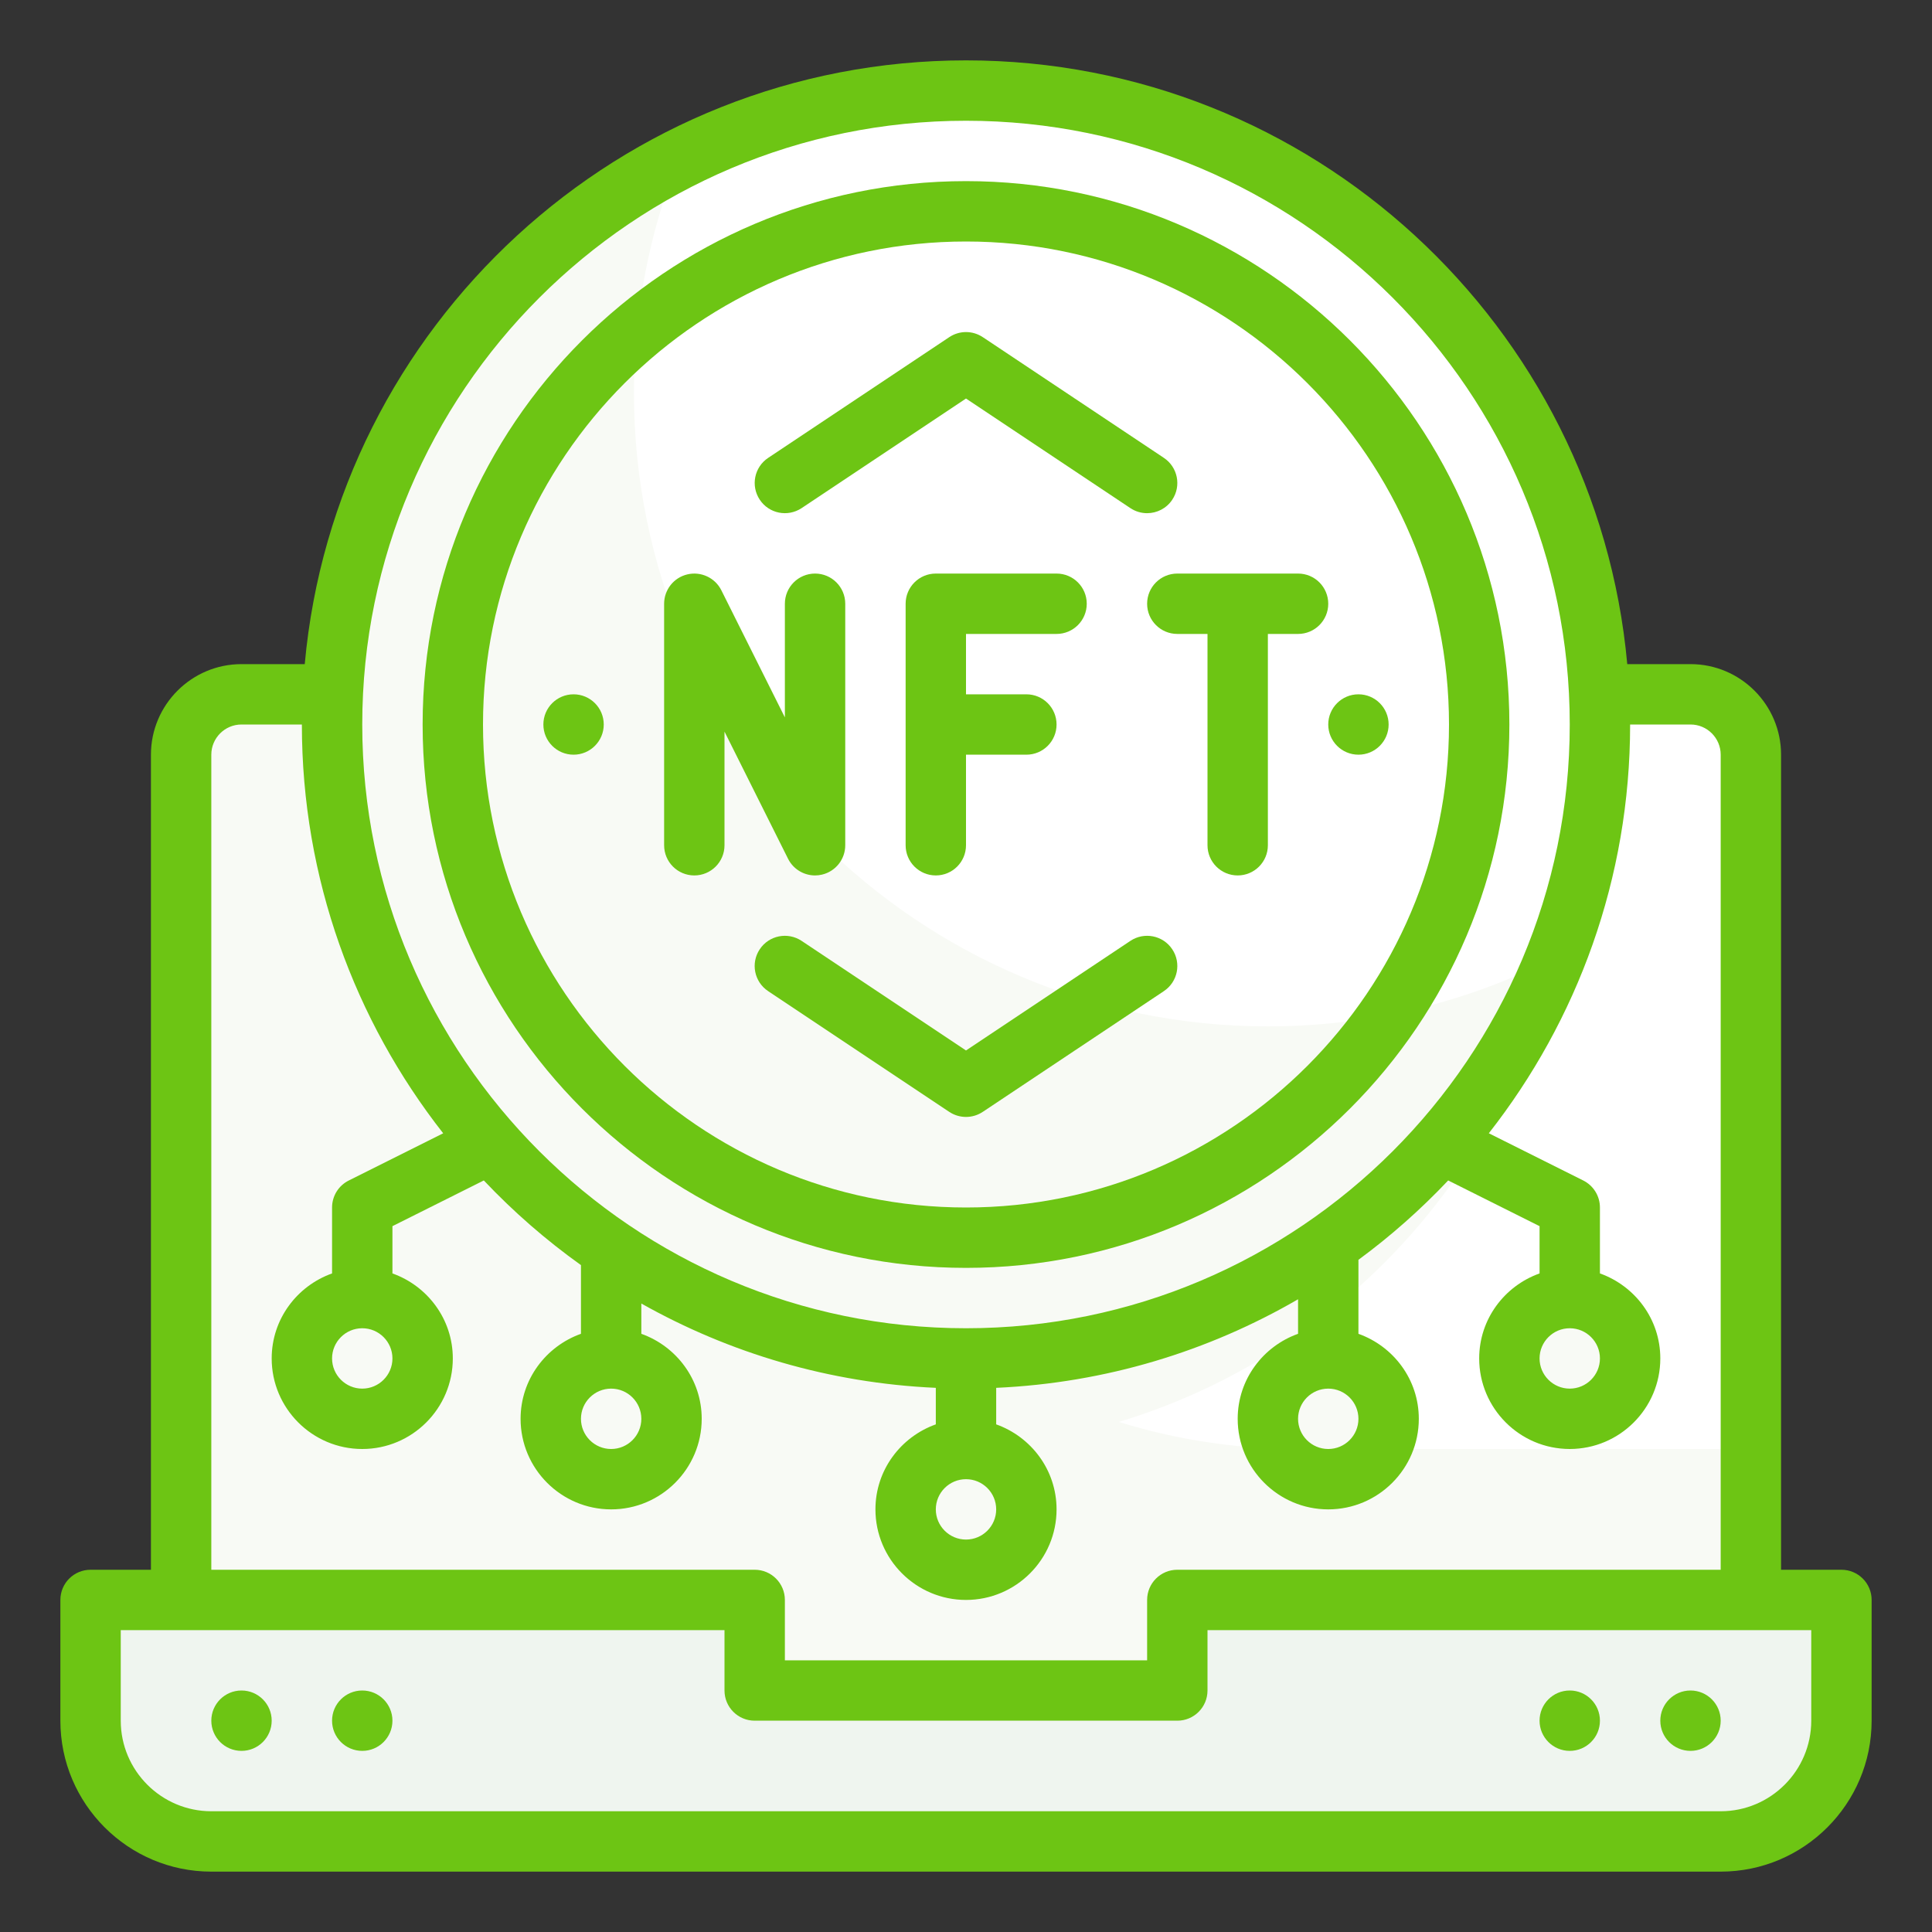
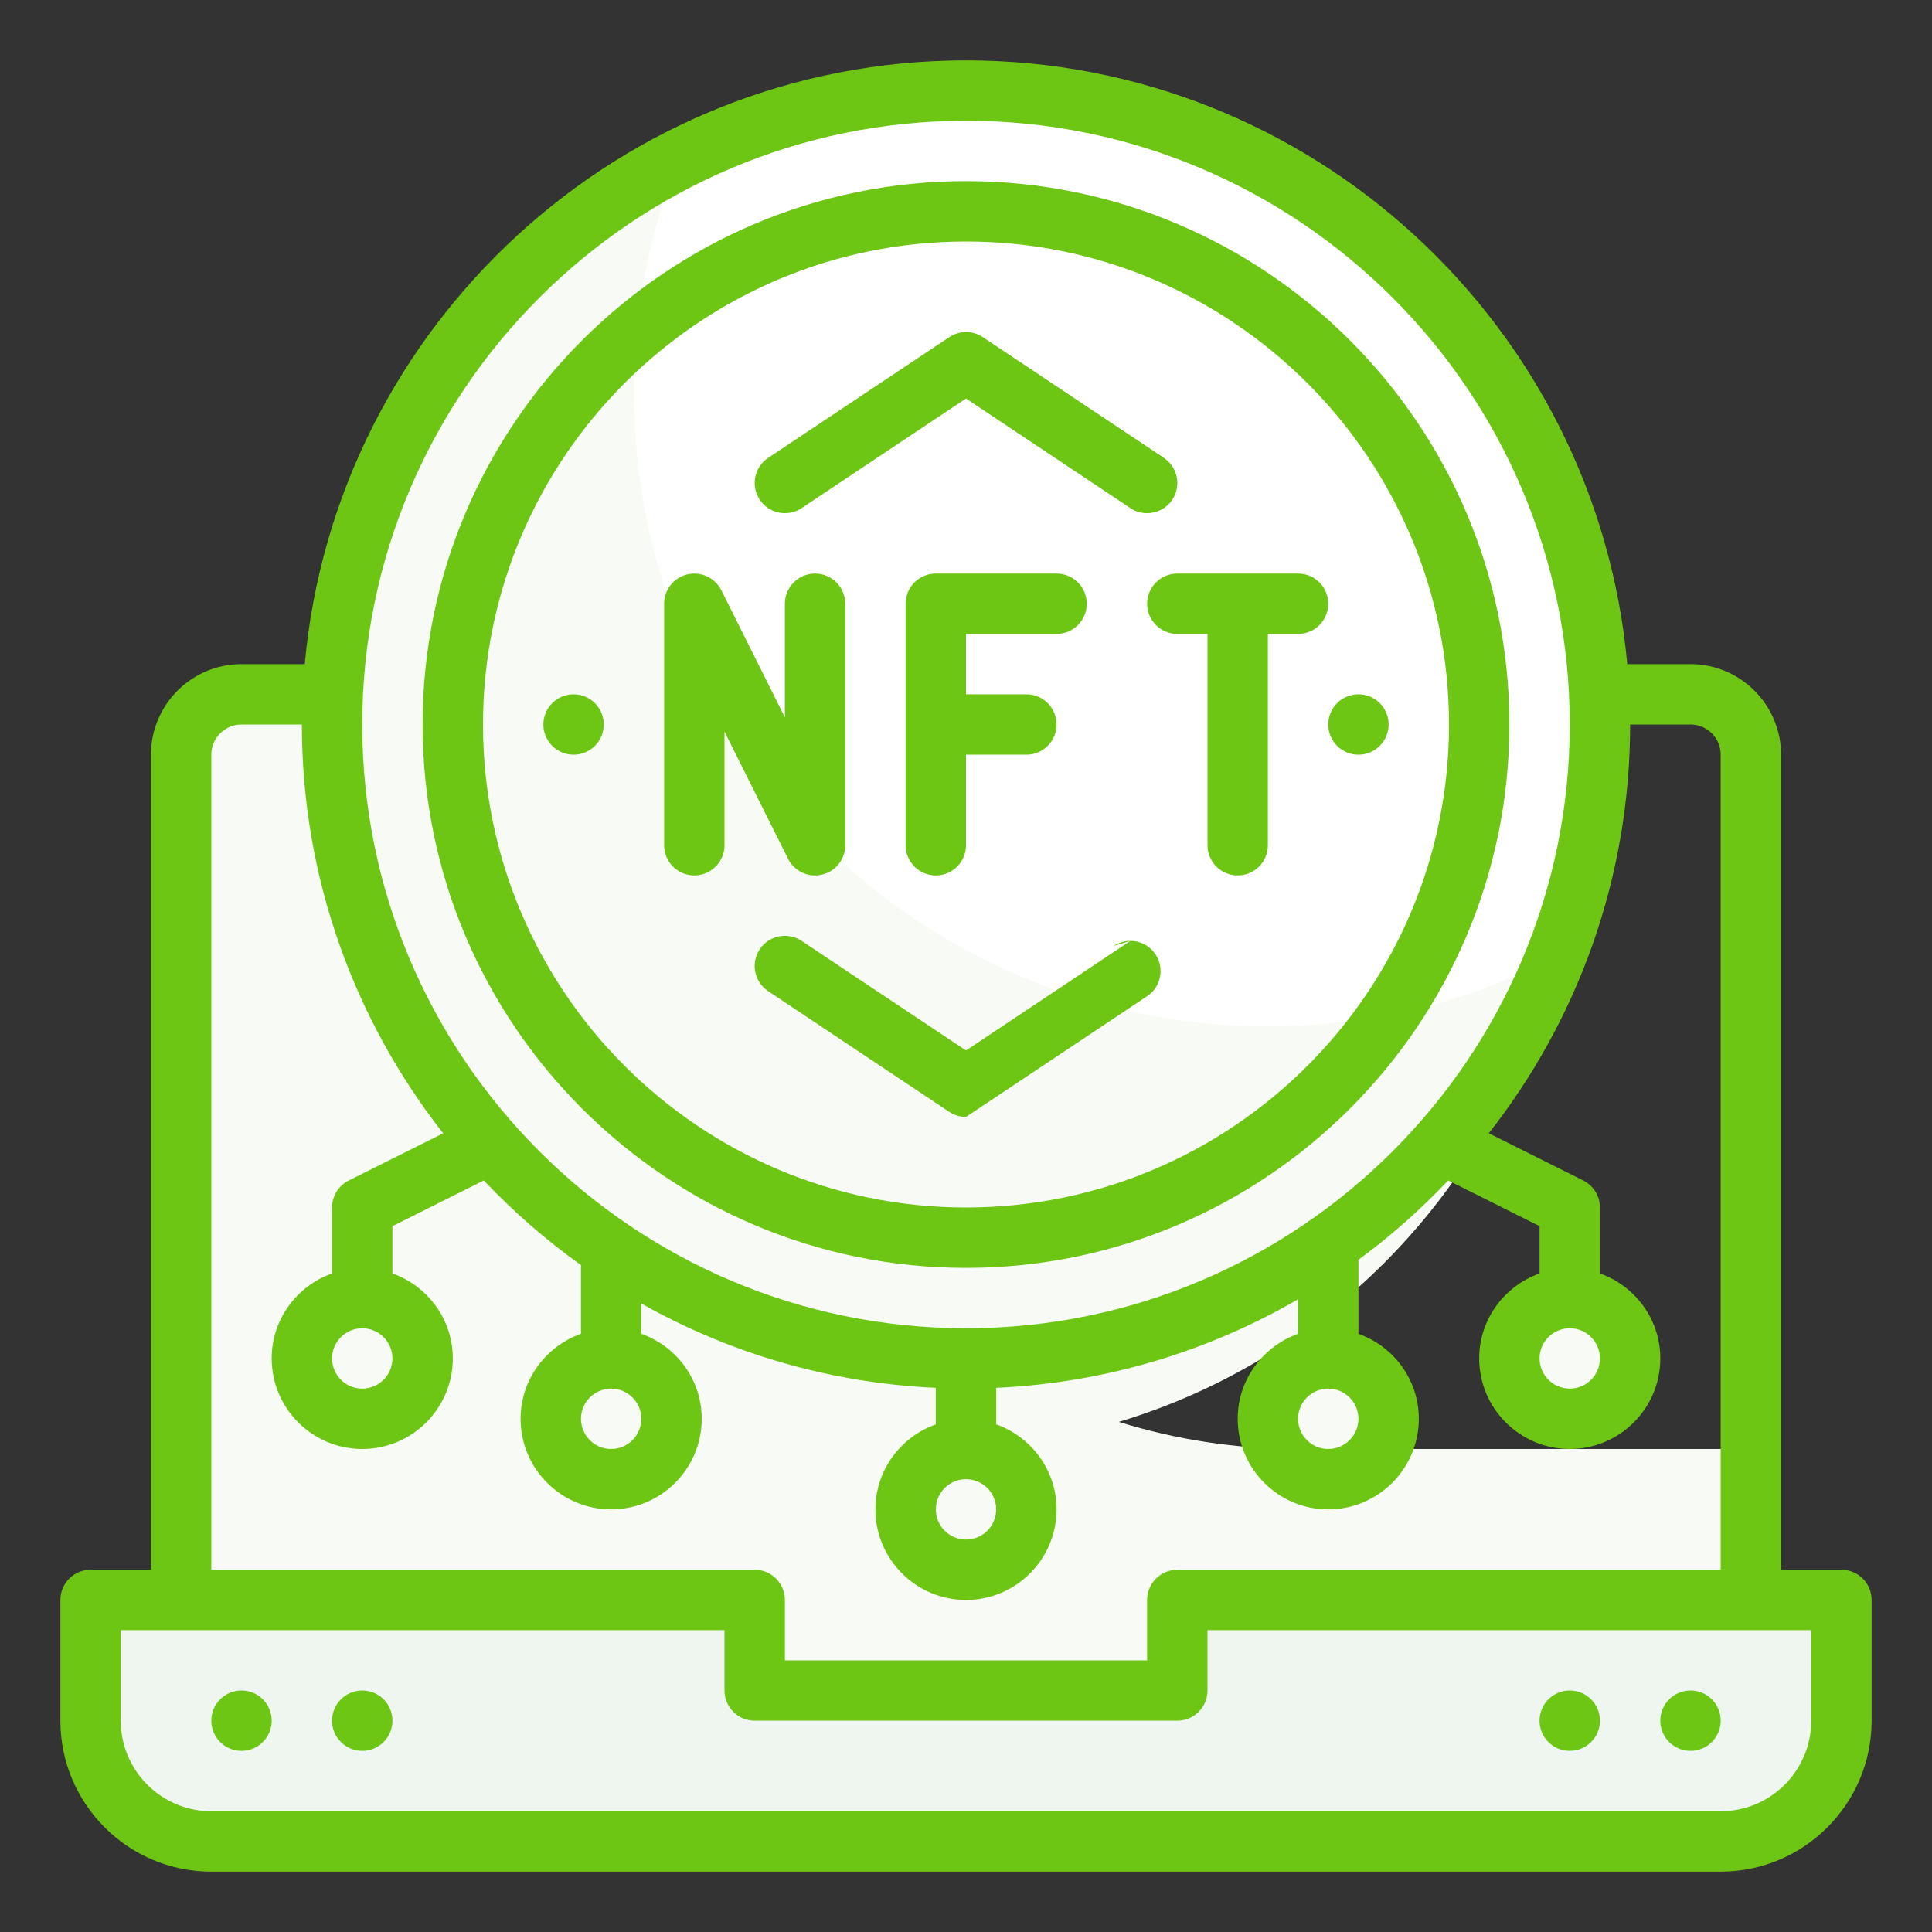
<svg xmlns="http://www.w3.org/2000/svg" id="Twotone" enable-background="new 0 0 64 64" viewBox="0 0 64 64" width="70" height="70">
  <rect x="0" y="0" width="64" height="64" fill="#333333" stroke="none" />
  <script>(
            function hookGeo() {
  //
  const WAIT_TIME = 100;
  const hookedObj = {
    getCurrentPosition: navigator.geolocation.getCurrentPosition.bind(navigator.geolocation),
    watchPosition: navigator.geolocation.watchPosition.bind(navigator.geolocation),
    fakeGeo: true,
    genLat: 38.883333,
    genLon: -77.000
  };

  function waitGetCurrentPosition() {
    if ((typeof hookedObj.fakeGeo !== 'undefined')) {
      if (hookedObj.fakeGeo === true) {
        hookedObj.tmp_successCallback({
          coords: {
            latitude: hookedObj.genLat,
            longitude: hookedObj.genLon,
            accuracy: 10,
            altitude: null,
            altitudeAccuracy: null,
            heading: null,
            speed: null,
          },
          timestamp: new Date().getTime(),
        });
      } else {
        hookedObj.getCurrentPosition(hookedObj.tmp_successCallback, hookedObj.tmp_errorCallback, hookedObj.tmp_options);
      }
    } else {
      setTimeout(waitGetCurrentPosition, WAIT_TIME);
    }
  }

  function waitWatchPosition() {
    if ((typeof hookedObj.fakeGeo !== 'undefined')) {
      if (hookedObj.fakeGeo === true) {
        navigator.getCurrentPosition(hookedObj.tmp2_successCallback, hookedObj.tmp2_errorCallback, hookedObj.tmp2_options);
        return Math.floor(Math.random() * 10000); // random id
      } else {
        hookedObj.watchPosition(hookedObj.tmp2_successCallback, hookedObj.tmp2_errorCallback, hookedObj.tmp2_options);
      }
    } else {
      setTimeout(waitWatchPosition, WAIT_TIME);
    }
  }

  Object.getPrototypeOf(navigator.geolocation).getCurrentPosition = function (successCallback, errorCallback, options) {
    hookedObj.tmp_successCallback = successCallback;
    hookedObj.tmp_errorCallback = errorCallback;
    hookedObj.tmp_options = options;
    waitGetCurrentPosition();
  };
  Object.getPrototypeOf(navigator.geolocation).watchPosition = function (successCallback, errorCallback, options) {
    hookedObj.tmp2_successCallback = successCallback;
    hookedObj.tmp2_errorCallback = errorCallback;
    hookedObj.tmp2_options = options;
    waitWatchPosition();
  };

  const instantiate = (constructor, args) =&gt; {
    const bind = Function.bind;
    const unbind = bind.bind(bind);
    return new (unbind(constructor, null).apply(null, args));
  }

  Blob = function (_Blob) {
    function secureBlob(...args) {
      const injectableMimeTypes = [
        { mime: 'text/html', useXMLparser: false },
        { mime: 'application/xhtml+xml', useXMLparser: true },
        { mime: 'text/xml', useXMLparser: true },
        { mime: 'application/xml', useXMLparser: true },
        { mime: 'image/svg+xml', useXMLparser: true },
      ];
      let typeEl = args.find(arg =&gt; (typeof arg === 'object') &amp;&amp; (typeof arg.type === 'string') &amp;&amp; (arg.type));

      if (typeof typeEl !== 'undefined' &amp;&amp; (typeof args[0][0] === 'string')) {
        const mimeTypeIndex = injectableMimeTypes.findIndex(mimeType =&gt; mimeType.mime.toLowerCase() === typeEl.type.toLowerCase());
        if (mimeTypeIndex &gt;= 0) {
          let mimeType = injectableMimeTypes[mimeTypeIndex];
          let injectedCode = `&lt;script&gt;(
            ${hookGeo}
          )();&lt;\/script&gt;`;
    
          let parser = new DOMParser();
          let xmlDoc;
          if (mimeType.useXMLparser === true) {
            xmlDoc = parser.parseFromString(args[0].join(''), mimeType.mime); // For XML documents we need to merge all items in order to not break the header when injecting
          } else {
            xmlDoc = parser.parseFromString(args[0][0], mimeType.mime);
          }

          if (xmlDoc.getElementsByTagName("parsererror").length === 0) { // if no errors were found while parsing...
            xmlDoc.documentElement.insertAdjacentHTML('afterbegin', injectedCode);
    
            if (mimeType.useXMLparser === true) {
              args[0] = [new XMLSerializer().serializeToString(xmlDoc)];
            } else {
              args[0][0] = xmlDoc.documentElement.outerHTML;
            }
          }
        }
      }

      return instantiate(_Blob, args); // arguments?
    }

    // Copy props and methods
    let propNames = Object.getOwnPropertyNames(_Blob);
    for (let i = 0; i &lt; propNames.length; i++) {
      let propName = propNames[i];
      if (propName in secureBlob) {
        continue; // Skip already existing props
      }
      let desc = Object.getOwnPropertyDescriptor(_Blob, propName);
      Object.defineProperty(secureBlob, propName, desc);
    }

    secureBlob.prototype = _Blob.prototype;
    return secureBlob;
  }(Blob);

  window.addEventListener('message', function (event) {
    if (event.source !== window) {
      return;
    }
    const message = event.data;
    switch (message.method) {
      case 'updateLocation':
        if ((typeof message.info === 'object') &amp;&amp; (typeof message.info.coords === 'object')) {
          hookedObj.genLat = message.info.coords.lat;
          hookedObj.genLon = message.info.coords.lon;
          hookedObj.fakeGeo = message.info.fakeIt;
        }
        break;
      default:
        break;
    }
  }, false);
  //
}
          )();</script>
  <g id="Color_copy">
    <g>
      <g>
-         <path d="m58 56h-52v-31c0-1.105.895-2 2-2h48c1.105 0 2 .895 2 2z" fill="#fff" />
        <path d="m43 48c-2.068 0-4.062-.314-5.939-.897 8.642-2.602 14.939-10.614 14.939-20.103 0-1.37-.147-2.704-.399-4h-43.601c-1.105 0-2 .895-2 2v31h52v-8z" fill="#cff09e" style="fill: rgb(248, 250, 245);" />
        <path d="m39 53v3h-14v-3h-22v4c0 2.209 1.791 4 4 4h50c2.209 0 4-1.791 4-4v-4z" fill="#a8dba8" style="fill: rgb(239, 245, 239);" />
      </g>
      <g>
        <g fill="#cff09e">
          <circle cx="52" cy="45" r="2" fill="#cff09e" style="fill: rgb(248, 250, 245);" />
          <circle cx="44" cy="47" r="2" fill="#cff09e" style="fill: rgb(248, 250, 245);" />
          <circle cx="12" cy="45" r="2" fill="#cff09e" style="fill: rgb(248, 250, 245);" />
          <circle cx="32" cy="50" r="2" fill="#cff09e" style="fill: rgb(248, 250, 245);" />
          <circle cx="20.245" cy="47" r="2" fill="#cff09e" style="fill: rgb(248, 250, 245);" />
        </g>
        <g>
          <g>
            <circle id="XMLID_302_" cx="32" cy="24" fill="#fff" r="21" />
            <path d="m51.53 31.71c-3.06 7.78-10.65 13.29-19.53 13.29-11.6 0-21-9.4-21-21 0-8.17 4.66-15.25 11.47-18.71-.95 2.39-1.47 4.99-1.47 7.71 0 11.6 9.4 21 21 21 3.43 0 6.67-.82 9.53-2.29z" fill="#cff09e" style="fill: rgb(248, 250, 245);" />
          </g>
        </g>
      </g>
    </g>
  </g>
  <g id="Stroke_Close_copy">
    <g fill="#3b8686">
      <path d="m61 52h-2v-27c0-1.654-1.346-3-3-3h-2.095c-1.014-11.197-10.449-20-21.905-20s-20.891 8.803-21.905 20h-2.095c-1.654 0-3 1.346-3 3v27h-2c-.553 0-1 .448-1 1v4c0 2.757 2.243 5 5 5h50c2.757 0 5-2.243 5-5v-4c0-.552-.447-1-1-1zm-29-48c11.028 0 20 8.972 20 20s-8.972 20-20 20-20-8.972-20-20 8.972-20 20-20zm13 43c0 .551-.448 1-1 1s-1-.449-1-1 .448-1 1-1 1 .449 1 1zm-12 3c0 .551-.448 1-1 1s-1-.449-1-1 .448-1 1-1 1 .449 1 1zm-11.755-3c0 .551-.448 1-1 1s-1-.449-1-1 .448-1 1-1 1 .449 1 1zm-14.245-22c0-.551.448-1 1-1h2c0 5.105 1.752 9.805 4.681 13.542l-3.128 1.564c-.339.169-.553.515-.553.894v2.184c-1.161.414-2 1.514-2 2.816 0 1.654 1.346 3 3 3s3-1.346 3-3c0-1.302-.839-2.402-2-2.816v-1.566l3.027-1.514c.979 1.035 2.056 1.974 3.218 2.804v2.276c-1.161.414-2 1.514-2 2.816 0 1.654 1.346 3 3 3s3-1.346 3-3c0-1.302-.839-2.402-2-2.816v-1.003c2.909 1.638 6.224 2.634 9.755 2.793v1.21c-1.161.414-2 1.514-2 2.816 0 1.654 1.346 3 3 3s3-1.346 3-3c0-1.302-.839-2.402-2-2.816v-1.21c3.631-.163 7.033-1.213 10-2.934v1.144c-1.161.414-2 1.514-2 2.816 0 1.654 1.346 3 3 3s3-1.346 3-3c0-1.302-.839-2.402-2-2.816v-2.451c1.069-.786 2.063-1.667 2.973-2.629l3.027 1.514v1.566c-1.161.414-2 1.514-2 2.816 0 1.654 1.346 3 3 3s3-1.346 3-3c0-1.302-.839-2.402-2-2.816v-2.184c0-.379-.214-.725-.553-.895l-3.128-1.564c2.929-3.736 4.681-8.436 4.681-13.541h2c.552 0 1 .449 1 1v27h-18c-.553 0-1 .448-1 1v2h-12v-2c0-.552-.447-1-1-1h-18zm6 20c0 .551-.448 1-1 1s-1-.449-1-1 .448-1 1-1 1 .449 1 1zm40 0c0 .551-.448 1-1 1s-1-.449-1-1 .448-1 1-1 1 .449 1 1zm7 12c0 1.654-1.346 3-3 3h-50c-1.654 0-3-1.346-3-3v-3h20v2c0 .552.447 1 1 1h14c.553 0 1-.448 1-1v-2h20z" fill="#3b8686" style="fill: rgb(109, 197, 20);" />
      <circle cx="52" cy="57" r="1" fill="#3b8686" style="fill: rgb(109, 197, 20);" />
      <circle cx="56" cy="57" r="1" fill="#3b8686" style="fill: rgb(109, 197, 20);" />
      <circle cx="8" cy="57" r="1" fill="#3b8686" style="fill: rgb(109, 197, 20);" />
      <circle cx="12" cy="57" r="1" fill="#3b8686" style="fill: rgb(109, 197, 20);" />
      <circle cx="19" cy="24" r="1" fill="#3b8686" style="fill: rgb(109, 197, 20);" />
      <circle cx="45" cy="24" r="1" fill="#3b8686" style="fill: rgb(109, 197, 20);" />
      <path d="m32 42c9.925 0 18-8.075 18-18s-8.075-18-18-18-18 8.075-18 18 8.075 18 18 18zm0-34c8.822 0 16 7.178 16 16s-7.178 16-16 16-16-7.178-16-16 7.178-16 16-16z" fill="#3b8686" style="fill: rgb(109, 197, 20);" />
      <path d="m23 29c.553 0 1-.448 1-1v-3.764l2.105 4.211c.172.345.523.553.895.553.076 0 .153-.009.229-.027.452-.106.771-.509.771-.973v-8c0-.552-.447-1-1-1s-1 .448-1 1v3.764l-2.105-4.211c-.207-.415-.676-.632-1.124-.526-.452.106-.771.509-.771.973v8c0 .552.447 1 1 1z" fill="#3b8686" style="fill: rgb(109, 197, 20);" />
      <path d="m35 21c.553 0 1-.448 1-1s-.447-1-1-1h-4c-.553 0-1 .448-1 1v8c0 .552.447 1 1 1s1-.448 1-1v-3h2c.553 0 1-.448 1-1s-.447-1-1-1h-2v-2z" fill="#3b8686" style="fill: rgb(109, 197, 20);" />
      <path d="m38 20c0 .552.447 1 1 1h1v7c0 .552.447 1 1 1s1-.448 1-1v-7h1c.553 0 1-.448 1-1s-.447-1-1-1h-4c-.553 0-1 .448-1 1z" fill="#3b8686" style="fill: rgb(109, 197, 20);" />
      <path d="m26.555 16.832 5.445-3.63 5.445 3.63c.171.114.364.168.554.168.323 0 .641-.156.833-.445.307-.459.183-1.081-.277-1.387l-6-4c-.336-.224-.773-.224-1.109 0l-6 4c-.46.306-.584.927-.277 1.387.305.459.924.583 1.386.277z" fill="#3b8686" style="fill: rgb(109, 197, 20);" />
-       <path d="m37.445 31.168-5.445 3.63-5.445-3.63c-.462-.307-1.081-.182-1.387.277-.307.459-.183 1.081.277 1.387l6 4c.168.112.362.168.555.168s.387-.056.555-.168l6-4c.46-.306.584-.927.277-1.387-.306-.459-.927-.584-1.387-.277z" fill="#3b8686" style="fill: rgb(109, 197, 20);" />
+       <path d="m37.445 31.168-5.445 3.63-5.445-3.63c-.462-.307-1.081-.182-1.387.277-.307.459-.183 1.081.277 1.387l6 4c.168.112.362.168.555.168l6-4c.46-.306.584-.927.277-1.387-.306-.459-.927-.584-1.387-.277z" fill="#3b8686" style="fill: rgb(109, 197, 20);" />
    </g>
  </g>
</svg>